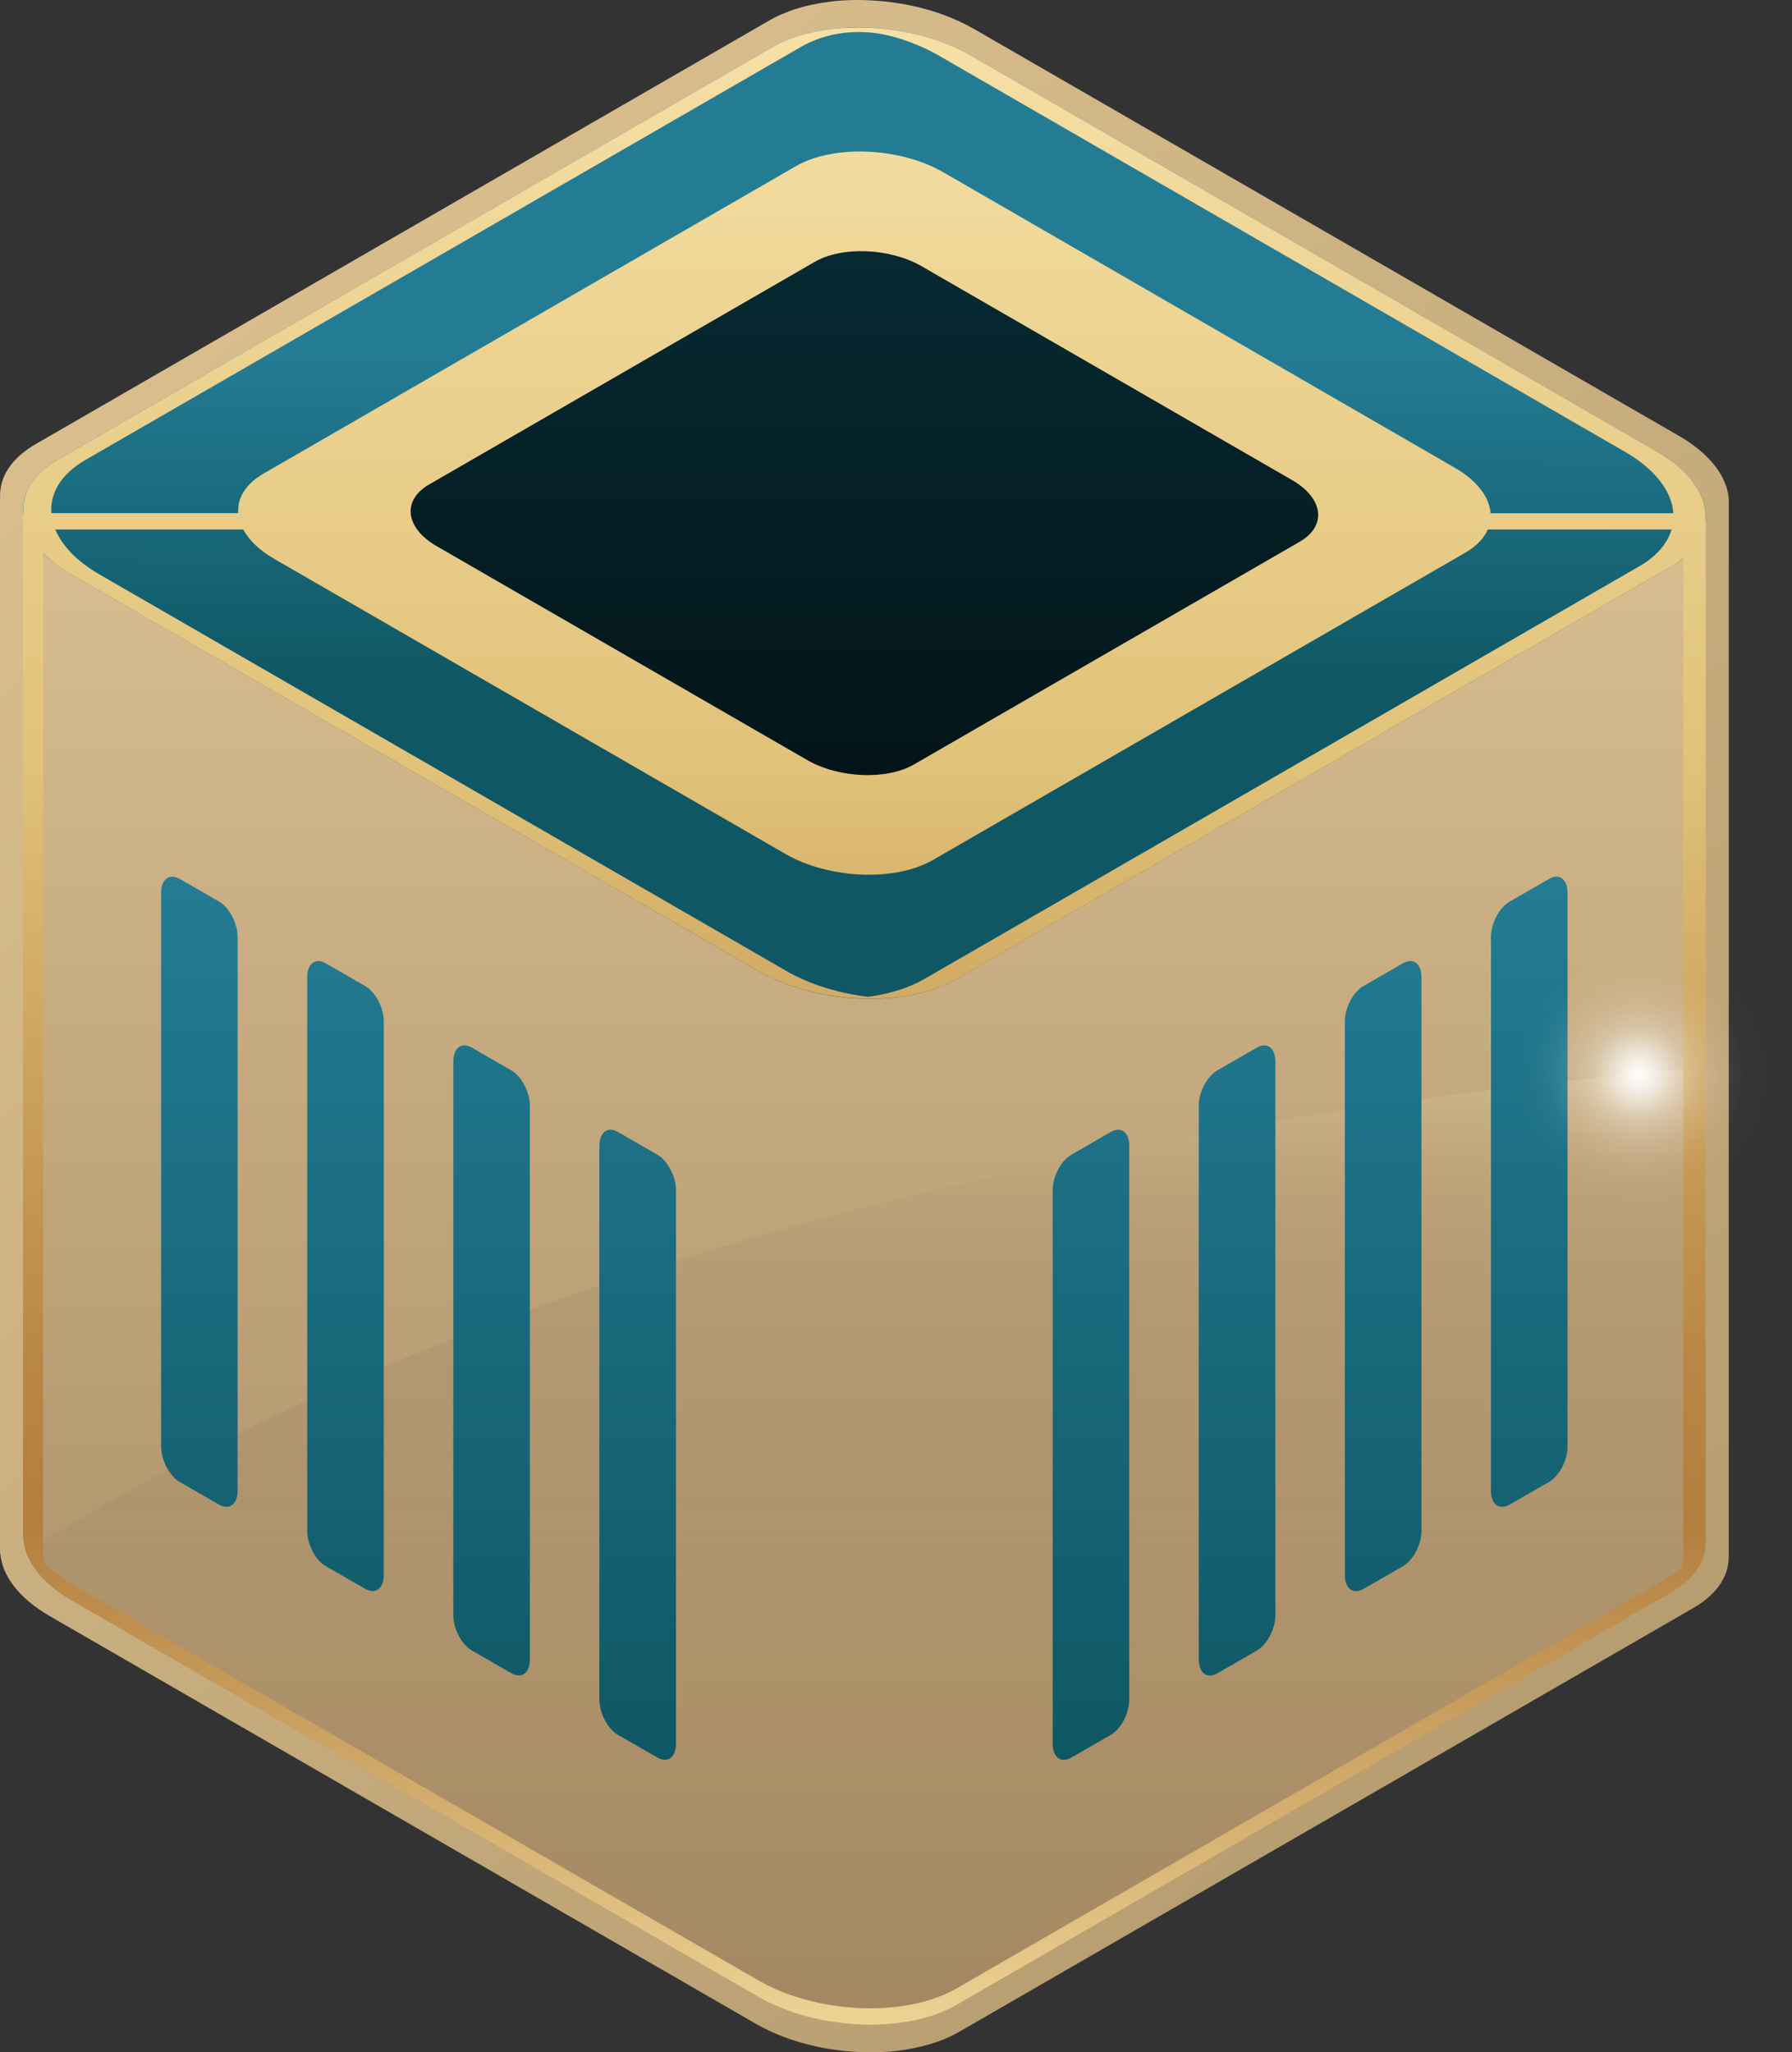
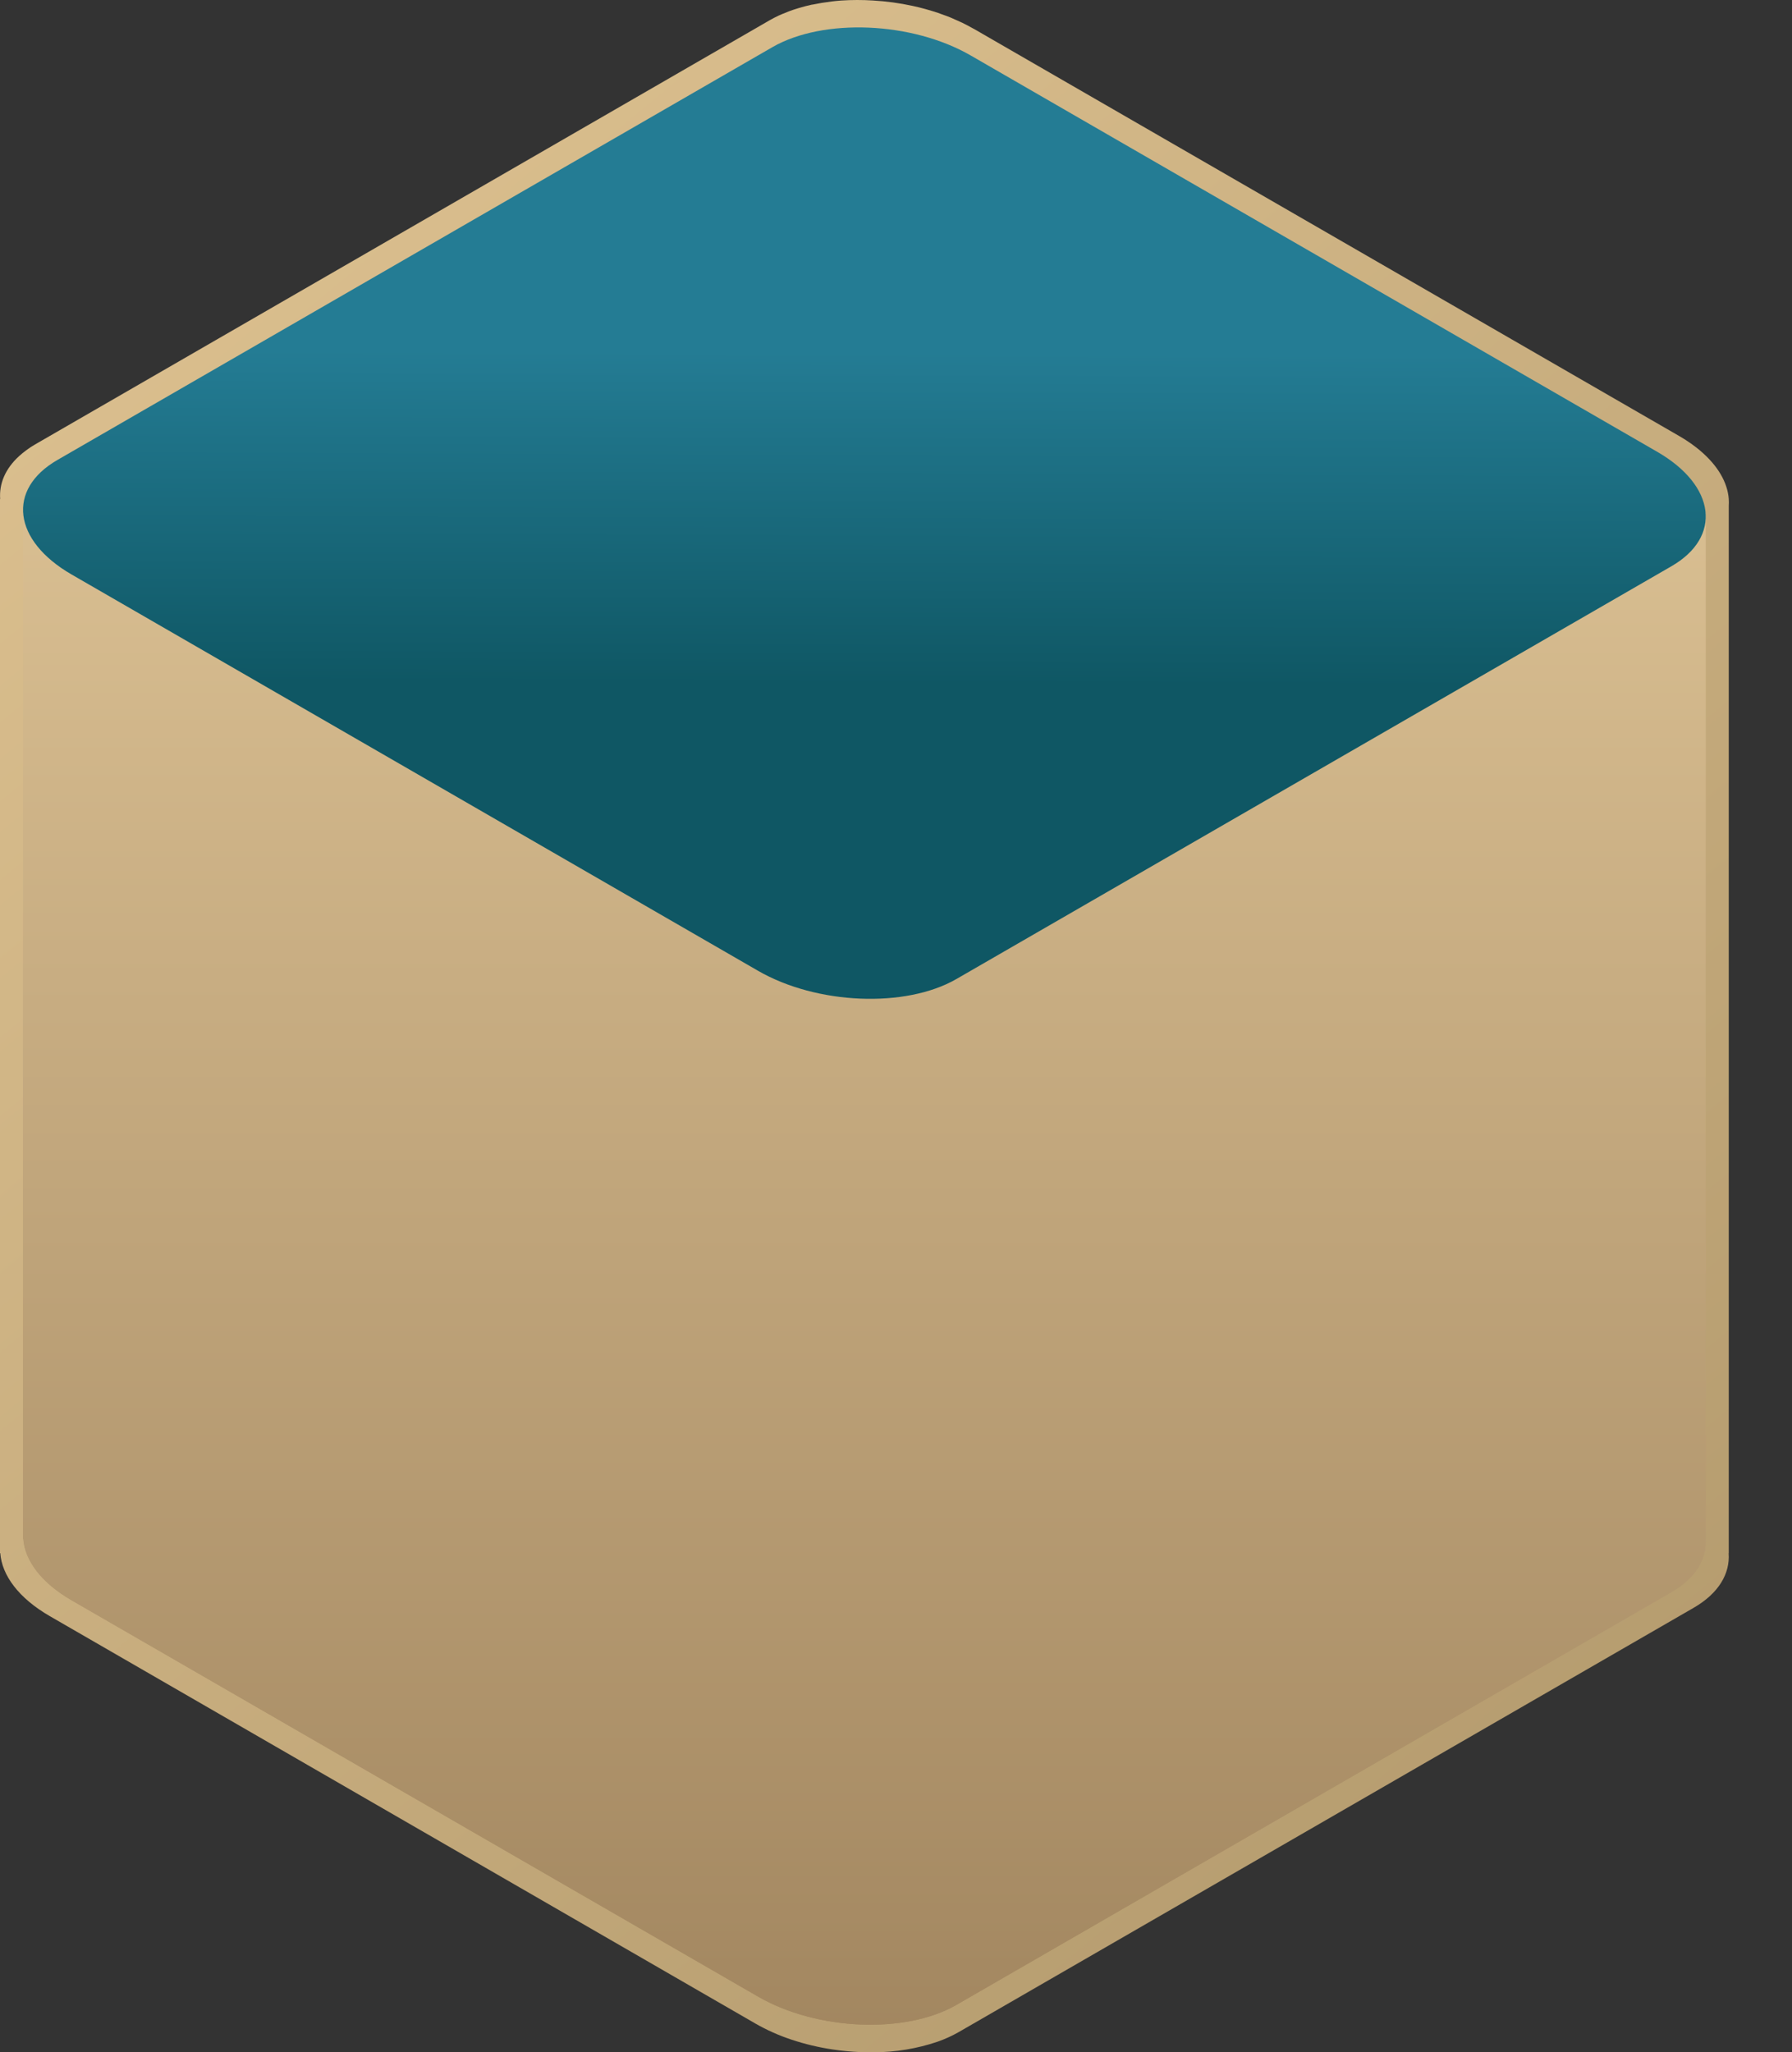
<svg xmlns="http://www.w3.org/2000/svg" width="227px" height="260px" viewBox="0 0 227 260" version="1.1">
  <rect x="0" y="0" width="227" height="260" fill="#333333" stroke="none" />
  <title>MainnetMasternode</title>
  <defs>
    <linearGradient x1="14.525%" y1="0%" x2="85.475%" y2="100%" id="linearGradient-1">
      <stop stop-color="#DDC190" offset="0%" />
      <stop stop-color="#B39A6D" offset="100%" />
    </linearGradient>
    <linearGradient x1="50.001%" y1="109.463%" x2="50.001%" y2="-12.376%" id="linearGradient-2">
      <stop stop-color="#9C805A" offset="0%" />
      <stop stop-color="#EAD0A1" offset="100%" />
    </linearGradient>
    <linearGradient x1="50.001%" y1="100.001%" x2="50.001%" y2="0%" id="linearGradient-3">
      <stop stop-color="#27160E" stop-opacity="0" offset="0%" />
      <stop stop-color="#291810" stop-opacity="0.01" offset="21%" />
      <stop stop-color="#301E14" stop-opacity="0.05" offset="34%" />
      <stop stop-color="#3C2A1C" stop-opacity="0.12" offset="46%" />
      <stop stop-color="#4F3C2B" stop-opacity="0.21" offset="57%" />
      <stop stop-color="#67523D" stop-opacity="0.33" offset="67%" />
      <stop stop-color="#836E53" stop-opacity="0.47" offset="77%" />
      <stop stop-color="#A48D6C" stop-opacity="0.65" offset="86%" />
      <stop stop-color="#CBB28B" stop-opacity="0.84" offset="94%" />
      <stop stop-color="#EAD0A1" offset="100%" />
    </linearGradient>
    <linearGradient x1="49.586%" y1="67.122%" x2="49.816%" y2="33.869%" id="linearGradient-4">
      <stop stop-color="#0F5764" offset="0%" />
      <stop stop-color="#247C94" offset="100%" />
    </linearGradient>
    <linearGradient x1="50.001%" y1="99.999%" x2="50.001%" y2="-0.003%" id="linearGradient-5">
      <stop stop-color="#F0D799" offset="0%" />
      <stop stop-color="#B37E3E" offset="26%" />
      <stop stop-color="#B98745" offset="34%" />
      <stop stop-color="#CCA25D" offset="48%" />
      <stop stop-color="#E1C279" offset="63%" />
      <stop stop-color="#F6E1A7" offset="100%" />
    </linearGradient>
    <linearGradient x1="50%" y1="0%" x2="50%" y2="100%" id="linearGradient-6">
      <stop stop-color="#062A33" offset="0%" />
      <stop stop-color="#031417" offset="100%" />
    </linearGradient>
    <linearGradient x1="50.001%" y1="100.005%" x2="50.001%" y2="0.005%" id="linearGradient-7">
      <stop stop-color="#0F5764" offset="0%" />
      <stop stop-color="#247C94" offset="100%" />
    </linearGradient>
    <radialGradient cx="49.851%" cy="47.842%" fx="49.851%" fy="47.842%" r="53.68%" id="radialGradient-8">
      <stop stop-color="#FFFFFF" offset="0%" />
      <stop stop-color="#FFFFFF" stop-opacity="0.98" offset="1%" />
      <stop stop-color="#FFFFFF" stop-opacity="0.78" offset="12%" />
      <stop stop-color="#FFFFFF" stop-opacity="0.59" offset="21%" />
      <stop stop-color="#FFFFFF" stop-opacity="0.43" offset="28%" />
      <stop stop-color="#FFFFFF" stop-opacity="0.3" offset="35%" />
      <stop stop-color="#FFFFFF" stop-opacity="0.19" offset="45%" />
      <stop stop-color="#FFFFFF" stop-opacity="0.11" offset="55%" />
      <stop stop-color="#FFFFFF" stop-opacity="0.05" offset="67%" />
      <stop stop-color="#FFFFFF" stop-opacity="0.01" offset="80%" />
      <stop stop-color="#FFFFFF" stop-opacity="0" offset="100%" />
    </radialGradient>
  </defs>
  <g id="Page-1" stroke="none" stroke-width="1" fill="none" fill-rule="evenodd">
    <g id="Page-10-Copy" transform="translate(-1295, -406)" fill-rule="nonzero">
      <g id="MainnetMasternode" transform="translate(1295, 406)">
        <path d="M218.988,196.763 L218.988,196.763 L218.988,64.075 C219.009,63.793 219.009,63.511 218.988,63.229 L218.988,63.211 L218.988,63.211 C218.835,61.128 217.612,58.985 215.356,57.081 L215.306,57.037 C215.146,56.903 214.977,56.774 214.809,56.64 L214.707,56.561 C214.549,56.44 214.384,56.32 214.216,56.201 L214.071,56.099 C213.909,55.986 213.738,55.876 213.567,55.763 L213.399,55.653 C213.168,55.508 212.932,55.364 212.687,55.224 L123.331,3.638 L123.315,3.638 C122.853,3.372 122.377,3.12 121.887,2.882 C121.624,2.756 121.362,2.646 121.099,2.527 C120.836,2.409 120.629,2.312 120.387,2.212 C120.012,2.06 119.626,1.923 119.242,1.787 C119.103,1.737 118.98,1.682 118.83,1.634 C118.365,1.477 117.892,1.338 117.414,1.201 L117.233,1.149 C116.708,0.999 116.156,0.868 115.613,0.749 L115.613,0.749 C113.95,0.388 112.261,0.158 110.563,0.061 L110.563,0.061 C109.232,-0.022 107.898,-0.02 106.568,0.067 L106.568,0.067 C105.757,0.124 104.966,0.227 104.186,0.353 L104.065,0.371 C103.679,0.437 103.299,0.505 102.923,0.584 L102.868,0.584 C102.28,0.71 101.707,0.862 101.15,1.03 C100.911,1.101 100.675,1.172 100.447,1.251 C100.26,1.314 100.079,1.382 99.898,1.451 C99.622,1.553 99.354,1.661 99.091,1.776 L98.669,1.96 C98.272,2.147 97.881,2.343 97.513,2.556 L97.513,2.556 L4.451,56.301 C4.249,56.417 4.055,56.538 3.868,56.658 C3.774,56.719 3.69,56.779 3.606,56.842 C3.522,56.905 3.419,56.966 3.343,57.029 C3.267,57.092 3.115,57.202 3.004,57.291 L2.849,57.412 C2.715,57.52 2.587,57.633 2.466,57.743 L2.4,57.801 C0.662,59.398 -0.121,61.283 0.021,63.219 L0,63.219 L0,196.763 L0.034,196.763 C0.239,199.557 2.35,202.459 6.321,204.749 L95.659,256.338 C97.136,257.186 98.695,257.881 100.313,258.413 C101.985,258.965 103.7,259.374 105.442,259.634 C106.605,259.81 107.777,259.923 108.953,259.973 C109.536,260 110.116,260.005 110.694,259.997 C113.444,259.989 116.175,259.535 118.78,258.652 C119.713,258.323 120.615,257.911 121.475,257.42 L214.541,203.688 C217.719,201.85 219.164,199.358 218.974,196.774 L218.988,196.763 Z" id="Path" fill="url(#linearGradient-1)" />
        <path d="M2.92,65.007 L47.828,65.007 L97.831,36.14 C104.27,32.421 115.518,32.886 122.953,37.19 L171.173,65.007 L216.054,65.007 L216.054,194.972 L216.038,194.972 C216.222,197.488 214.82,199.917 211.724,201.703 L121.154,253.993 C114.715,257.712 103.467,257.247 96.029,252.943 L9.071,202.738 C5.208,200.508 3.151,197.685 2.952,194.964 L2.92,194.964 L2.92,65.007 Z" id="Path" fill="url(#linearGradient-2)" />
        <path d="M2.92,65.007 L47.828,65.007 L97.831,36.14 C104.27,32.421 115.518,32.886 122.953,37.19 L171.173,65.007 L216.054,65.007 L216.054,194.972 L216.038,194.972 C216.222,197.488 214.82,199.917 211.724,201.703 L121.154,253.993 C114.715,257.712 103.467,257.247 96.029,252.943 L9.071,202.738 C5.208,200.508 3.151,197.685 2.952,194.964 L2.92,194.964 L2.92,65.007 Z" id="Path-Copy" fill="url(#linearGradient-2)" style="mix-blend-mode: overlay;" />
-         <path d="M216.054,194.975 L216.036,194.975 C216.222,197.491 214.82,199.917 211.721,201.703 L121.154,253.996 C114.715,257.714 103.469,257.247 96.032,252.945 L9.073,202.738 C6.006,200.97 4.084,198.827 3.32,196.658 C68.457,155.043 157.516,140.339 216.054,135.174 L216.054,194.975 Z" id="Path" fill="url(#linearGradient-3)" opacity="0.3" />
        <path d="M121.154,124.028 L211.724,71.738 C218.166,68.019 217.357,61.525 209.922,57.234 L122.961,7.026 C115.526,2.732 104.278,2.267 97.839,5.976 L7.267,58.276 C0.827,61.995 1.636,68.489 9.071,72.781 L96.029,122.988 C103.467,127.279 114.709,127.747 121.154,124.028 Z" id="Path" fill="url(#linearGradient-4)" />
-         <path d="M216.038,65.007 C215.841,62.286 213.785,59.463 209.922,57.234 L122.961,7.026 C119.374,4.957 114.901,3.785 110.508,3.536 L110.508,3.536 L110.339,3.536 C109.356,3.485 108.38,3.485 107.414,3.536 C107.262,3.536 107.107,3.536 106.954,3.552 C106.852,3.552 106.747,3.552 106.644,3.552 L106.736,3.552 C103.393,3.777 100.265,4.573 97.831,5.981 L7.267,58.276 C4.173,60.062 2.771,62.491 2.952,65.007 L2.92,65.007 L2.92,194.972 L2.952,194.972 C2.978,195.296 3.029,195.617 3.104,195.933 C3.13,196.041 3.17,196.151 3.201,196.261 C3.262,196.472 3.325,196.682 3.406,196.892 C3.459,197.023 3.522,197.154 3.582,197.288 C3.669,197.475 3.758,197.659 3.861,197.845 C3.939,197.987 4.023,198.126 4.123,198.268 C4.223,198.41 4.349,198.612 4.472,198.793 C4.596,198.974 4.685,199.082 4.801,199.226 C4.916,199.371 5.079,199.555 5.226,199.715 C5.373,199.875 5.489,200.006 5.628,200.151 C5.767,200.295 5.969,200.469 6.153,200.629 C6.337,200.789 6.445,200.891 6.607,201.039 C6.938,201.313 7.289,201.582 7.658,201.845 L7.658,201.845 C8.104,202.157 8.577,202.462 9.084,202.753 L96.029,252.953 C103.467,257.247 114.715,257.712 121.154,254.004 L211.724,201.703 C214.82,199.917 216.222,197.501 216.038,194.972 L216.054,194.972 L216.054,65.792 C216.054,65.643 216.054,65.493 216.054,65.343 L216.054,65.007 L216.038,65.007 Z M10.812,58.276 L101.382,5.986 C101.606,5.858 101.834,5.735 102.067,5.616 C105.557,3.848 109.63,3.628 113.386,4.718 C115.309,5.265 117.161,6.04 118.901,7.026 L205.859,57.247 C209.722,59.476 211.779,62.299 211.976,65.02 L188.818,65.02 C188.668,62.995 187.137,60.892 184.261,59.243 L119.521,21.84 C113.985,18.644 105.602,18.298 100.817,21.052 L33.387,59.996 C31.084,61.325 30.038,63.135 30.175,65.007 L6.51,65.007 C6.313,62.499 7.718,60.062 10.812,58.276 Z M34.729,70.795 L99.478,108.174 C105.014,111.37 113.396,111.717 118.181,108.948 L185.617,70.018 C187.045,69.193 187.98,68.179 188.466,67.084 L211.747,67.084 C211.222,68.831 209.891,70.451 207.661,71.738 L117.091,124.028 C115.093,125.184 112.627,125.927 109.961,126.287 C106.256,125.832 102.608,124.735 99.575,122.988 L12.616,72.781 C9.727,71.118 7.86,69.122 7.004,67.084 L30.813,67.084 C31.533,68.413 32.835,69.7 34.729,70.795 Z M213.218,197.052 L213.205,197.052 C213.242,197.606 213.199,198.162 213.076,198.704 C212.647,199.042 212.195,199.35 211.724,199.626 L121.154,251.916 C114.715,255.634 103.467,255.167 96.029,250.865 L9.071,200.668 C7.816,199.959 6.661,199.087 5.633,198.076 C5.571,197.801 5.528,197.522 5.504,197.241 L5.46,197.241 L5.46,70.034 C6.528,71.111 7.739,72.035 9.06,72.781 L96.029,122.988 C99.572,125.031 103.979,126.192 108.32,126.46 L108.275,126.46 C108.538,126.476 108.8,126.476 109.063,126.486 C109.462,126.502 109.851,126.518 110.258,126.518 C110.812,126.518 111.364,126.518 111.91,126.476 L111.989,126.476 C115.437,126.276 118.667,125.472 121.167,124.028 L211.724,71.738 C212.248,71.433 212.748,71.087 213.218,70.703 L213.218,197.052 Z" id="Shape" fill="url(#linearGradient-5)" />
-         <path d="M115.784,96.842 L164.631,68.636 C168.105,66.633 167.669,63.121 163.659,60.813 L116.758,33.734 C112.748,31.418 106.681,31.166 103.207,33.172 L54.36,61.375 C50.888,63.381 51.324,66.89 55.334,69.201 L102.238,96.28 C106.243,98.596 112.312,98.848 115.784,96.842 Z" id="Path" fill="url(#linearGradient-6)" />
-         <path d="M46.276,124.929 L42.458,122.725 L42.458,122.725 L41.255,122.03 C40.98,121.859 40.666,121.762 40.344,121.749 C39.503,121.749 38.915,122.508 38.915,123.8 L38.915,193.937 C38.915,195.66 39.965,197.664 41.255,198.402 L46.276,201.291 C46.48,201.407 46.702,201.488 46.933,201.53 C47.904,201.711 48.616,200.939 48.616,199.521 L48.616,129.401 C48.616,127.676 47.568,125.675 46.276,124.929 Z M83.287,146.298 L79.471,144.092 L79.471,144.092 L78.268,143.399 C77.994,143.229 77.68,143.132 77.357,143.118 C76.517,143.118 75.926,143.874 75.926,145.169 L75.926,215.307 C75.926,217.029 76.976,219.033 78.268,219.771 L83.287,222.66 C83.436,222.747 83.595,222.816 83.76,222.867 C83.902,222.913 84.049,222.937 84.198,222.941 L84.227,222.941 C84.485,222.942 84.737,222.86 84.944,222.707 C85.367,222.387 85.63,221.757 85.63,220.895 L85.63,150.771 C85.63,149.045 84.582,147.044 83.287,146.298 Z M64.783,135.612 L60.964,133.406 L60.964,133.406 L59.762,132.71 C58.47,131.964 57.422,132.758 57.422,134.48 L57.422,204.623 C57.422,206.346 58.472,208.347 59.762,209.088 L64.783,211.977 C64.996,212.102 65.23,212.185 65.474,212.223 C65.546,212.24 65.62,212.251 65.694,212.258 C66.254,212.258 66.703,211.927 66.939,211.317 C67.068,210.962 67.13,210.587 67.123,210.209 L67.123,140.085 C67.123,138.362 66.075,136.358 64.783,135.612 Z M27.782,114.235 L23.967,112.032 L23.967,112.032 L22.748,111.346 C22.599,111.26 22.442,111.19 22.278,111.139 C22.135,111.093 21.987,111.069 21.837,111.068 C20.996,111.055 20.408,111.824 20.408,113.116 L20.408,183.254 C20.448,184.826 21.118,186.317 22.267,187.39 C22.414,187.515 22.572,187.628 22.738,187.726 L27.759,190.615 C27.895,190.692 28.038,190.755 28.187,190.804 C29.122,191.112 29.862,190.573 30.052,189.447 C30.084,189.248 30.1,189.047 30.099,188.845 L30.099,118.715 C30.109,116.993 29.061,114.989 27.782,114.235 Z M197.151,111.057 C196.823,111.071 196.504,111.171 196.226,111.346 L195.024,112.042 L195.024,112.042 L191.205,114.235 C189.913,114.981 188.865,116.985 188.865,118.7 L188.865,188.856 C188.864,189.057 188.88,189.258 188.912,189.457 C189.107,190.61 189.879,191.14 190.843,190.786 C190.968,190.743 191.089,190.689 191.205,190.626 L196.226,187.737 C197.519,186.991 198.566,184.987 198.566,183.272 L198.566,113.114 C198.566,111.822 197.978,111.052 197.138,111.065 L197.151,111.057 Z M141.62,143.123 C141.296,143.137 140.982,143.234 140.706,143.404 L139.503,144.097 L135.687,146.303 C134.395,147.049 133.345,149.05 133.345,150.768 L133.345,220.908 C133.345,221.77 133.608,222.4 134.033,222.72 C134.239,222.874 134.49,222.956 134.747,222.954 L134.776,222.954 C134.925,222.95 135.073,222.926 135.215,222.881 C135.38,222.83 135.538,222.76 135.687,222.673 L140.709,219.784 C142.001,219.038 143.049,217.035 143.049,215.32 L143.049,145.169 C143.049,143.874 142.458,143.107 141.62,143.123 Z M178.631,121.748 C178.308,121.762 177.994,121.859 177.72,122.03 L176.517,122.725 L176.517,122.725 L172.698,124.929 C171.406,125.675 170.358,127.676 170.358,129.393 L170.358,199.539 C170.358,200.957 171.073,201.729 172.042,201.548 C172.273,201.507 172.495,201.426 172.698,201.309 L177.72,198.42 C179.012,197.674 180.06,195.671 180.06,193.956 L180.06,123.8 C180.06,122.508 179.471,121.738 178.631,121.748 Z M159.213,132.713 L158.01,133.406 L158.01,133.406 L154.194,135.61 C152.9,136.355 151.852,138.359 151.852,140.074 L151.852,210.225 C151.844,210.603 151.907,210.978 152.035,211.333 C152.393,212.247 153.223,212.554 154.194,211.992 L159.213,209.104 C160.508,208.355 161.555,206.354 161.555,204.639 L161.555,134.483 C161.555,132.76 160.508,131.967 159.213,132.713 Z" id="Shape" fill="url(#linearGradient-7)" />
-         <circle id="Light" fill="url(#radialGradient-8)" transform="translate(208.253, 136.168) rotate(-80.78) translate(-208.253, -136.168) " cx="208.253" cy="136.168" r="15.812" />
      </g>
    </g>
  </g>
</svg>